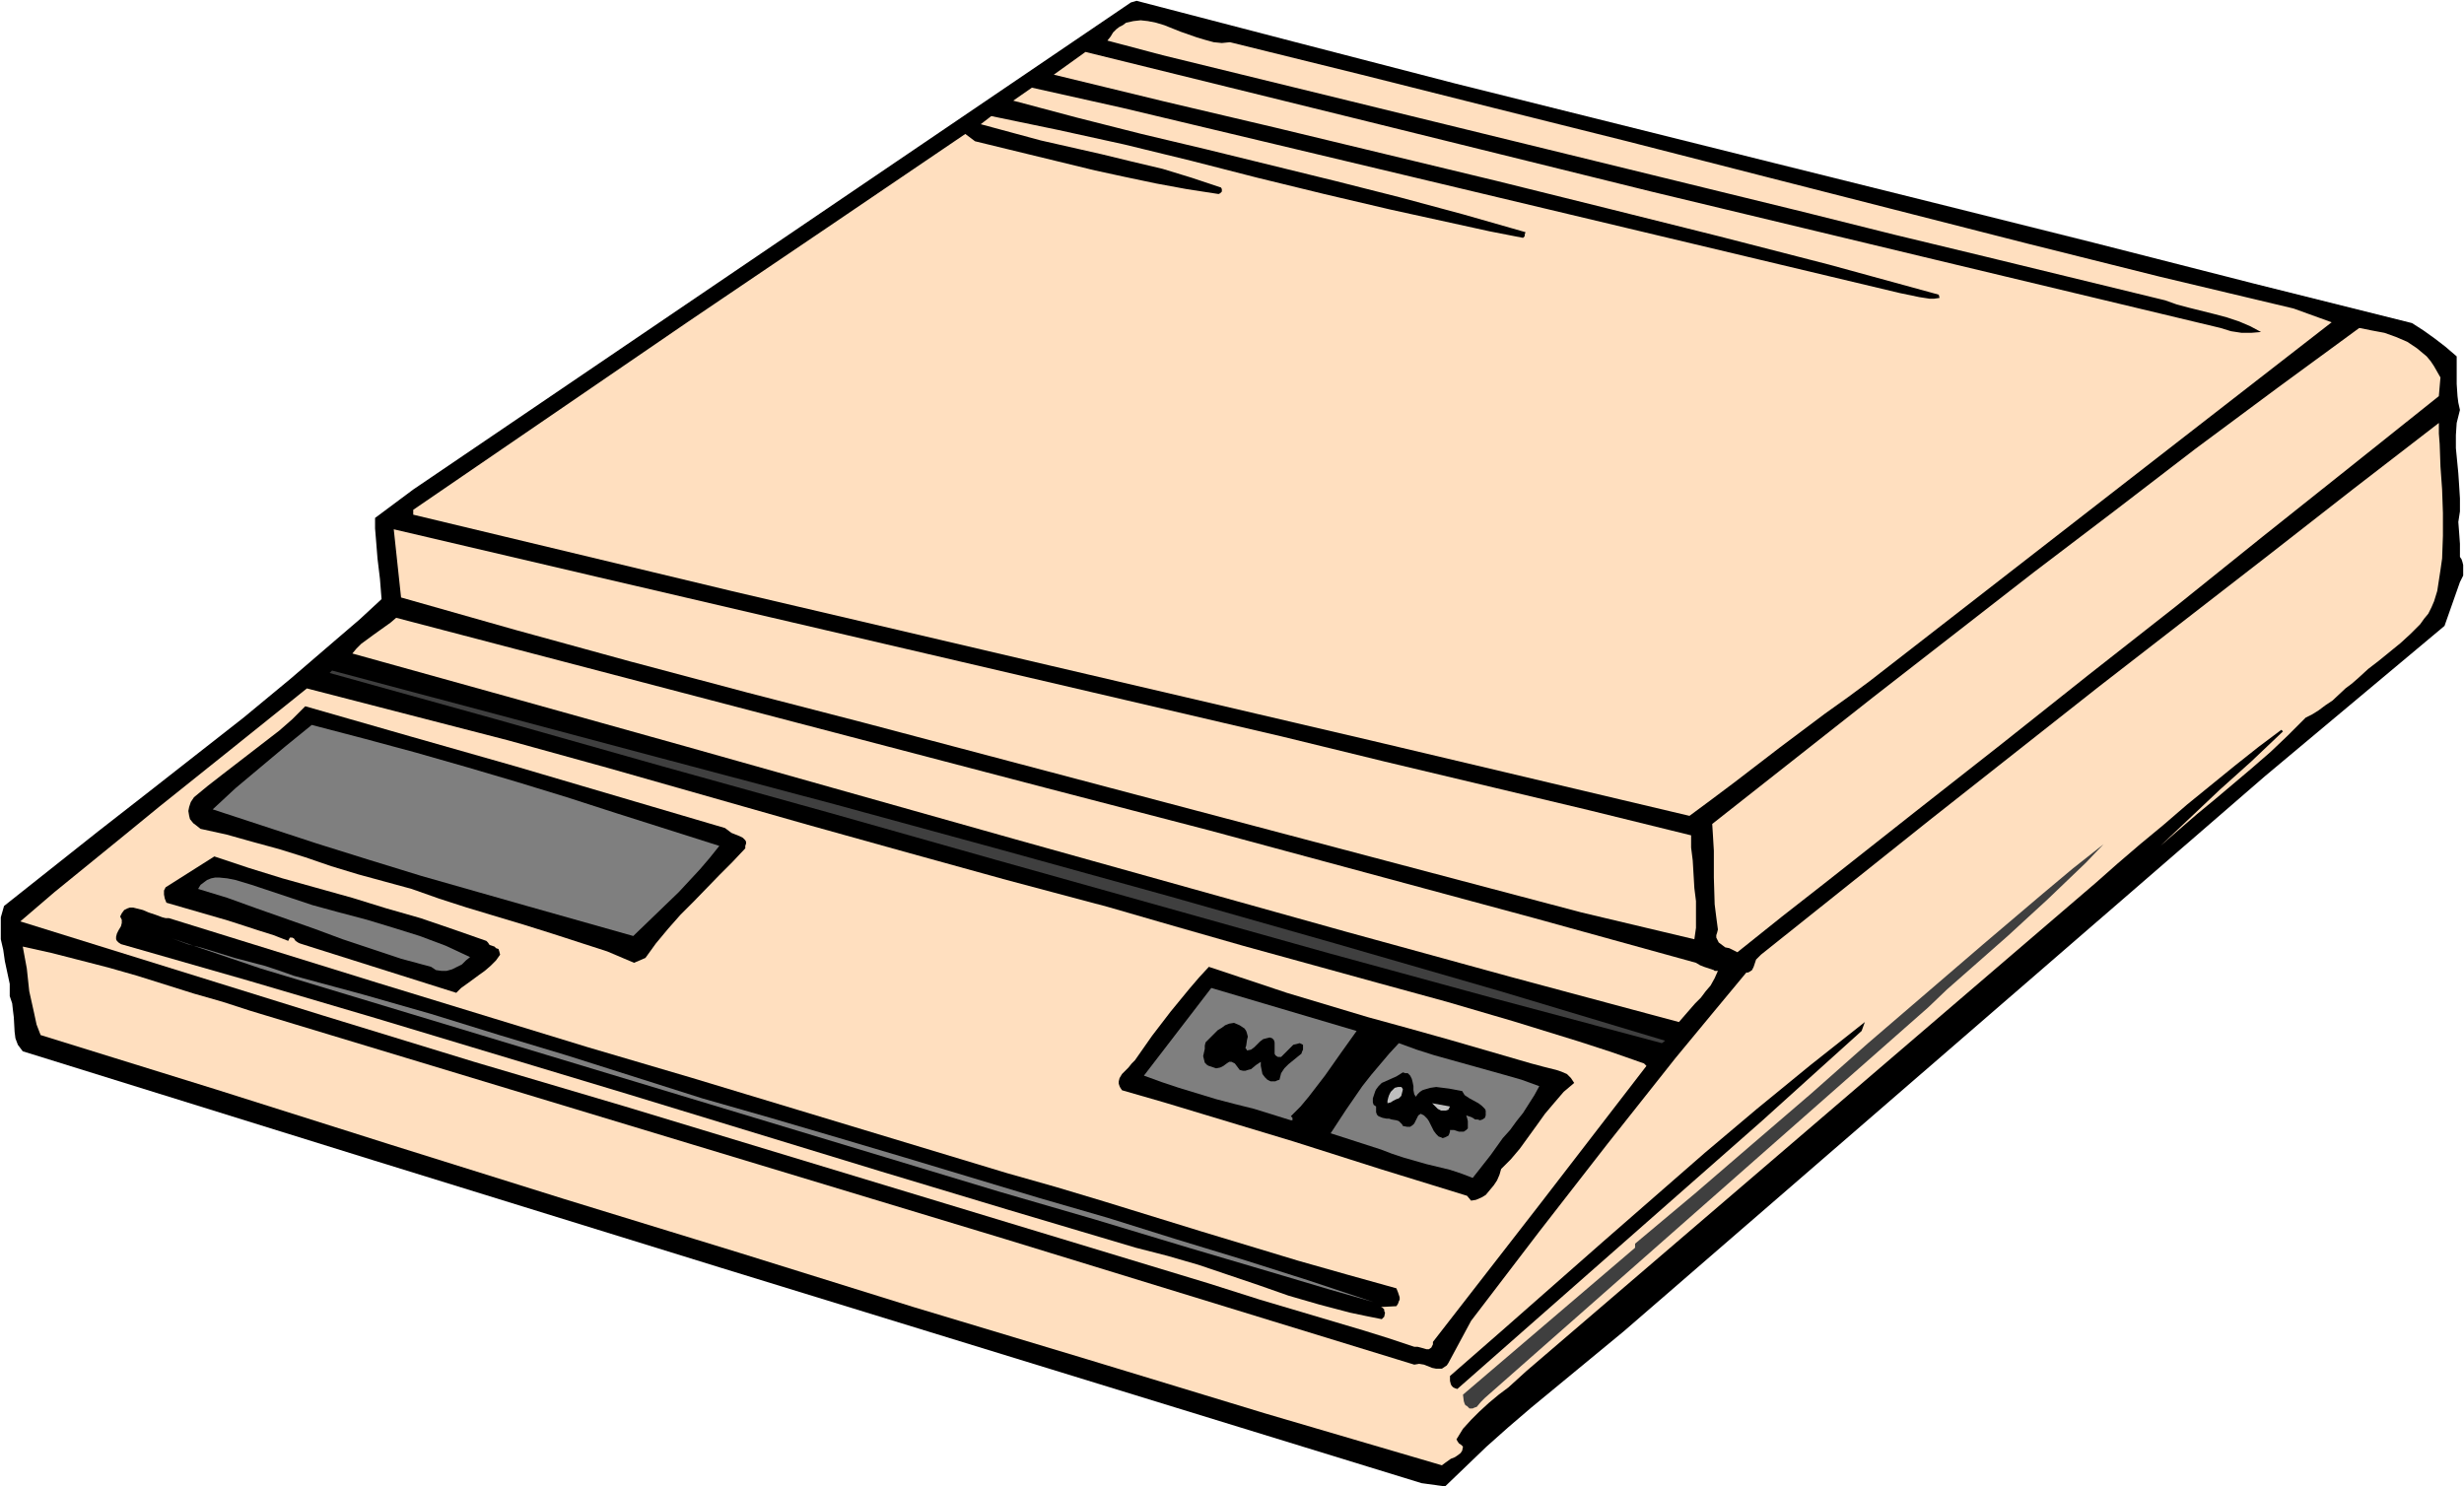
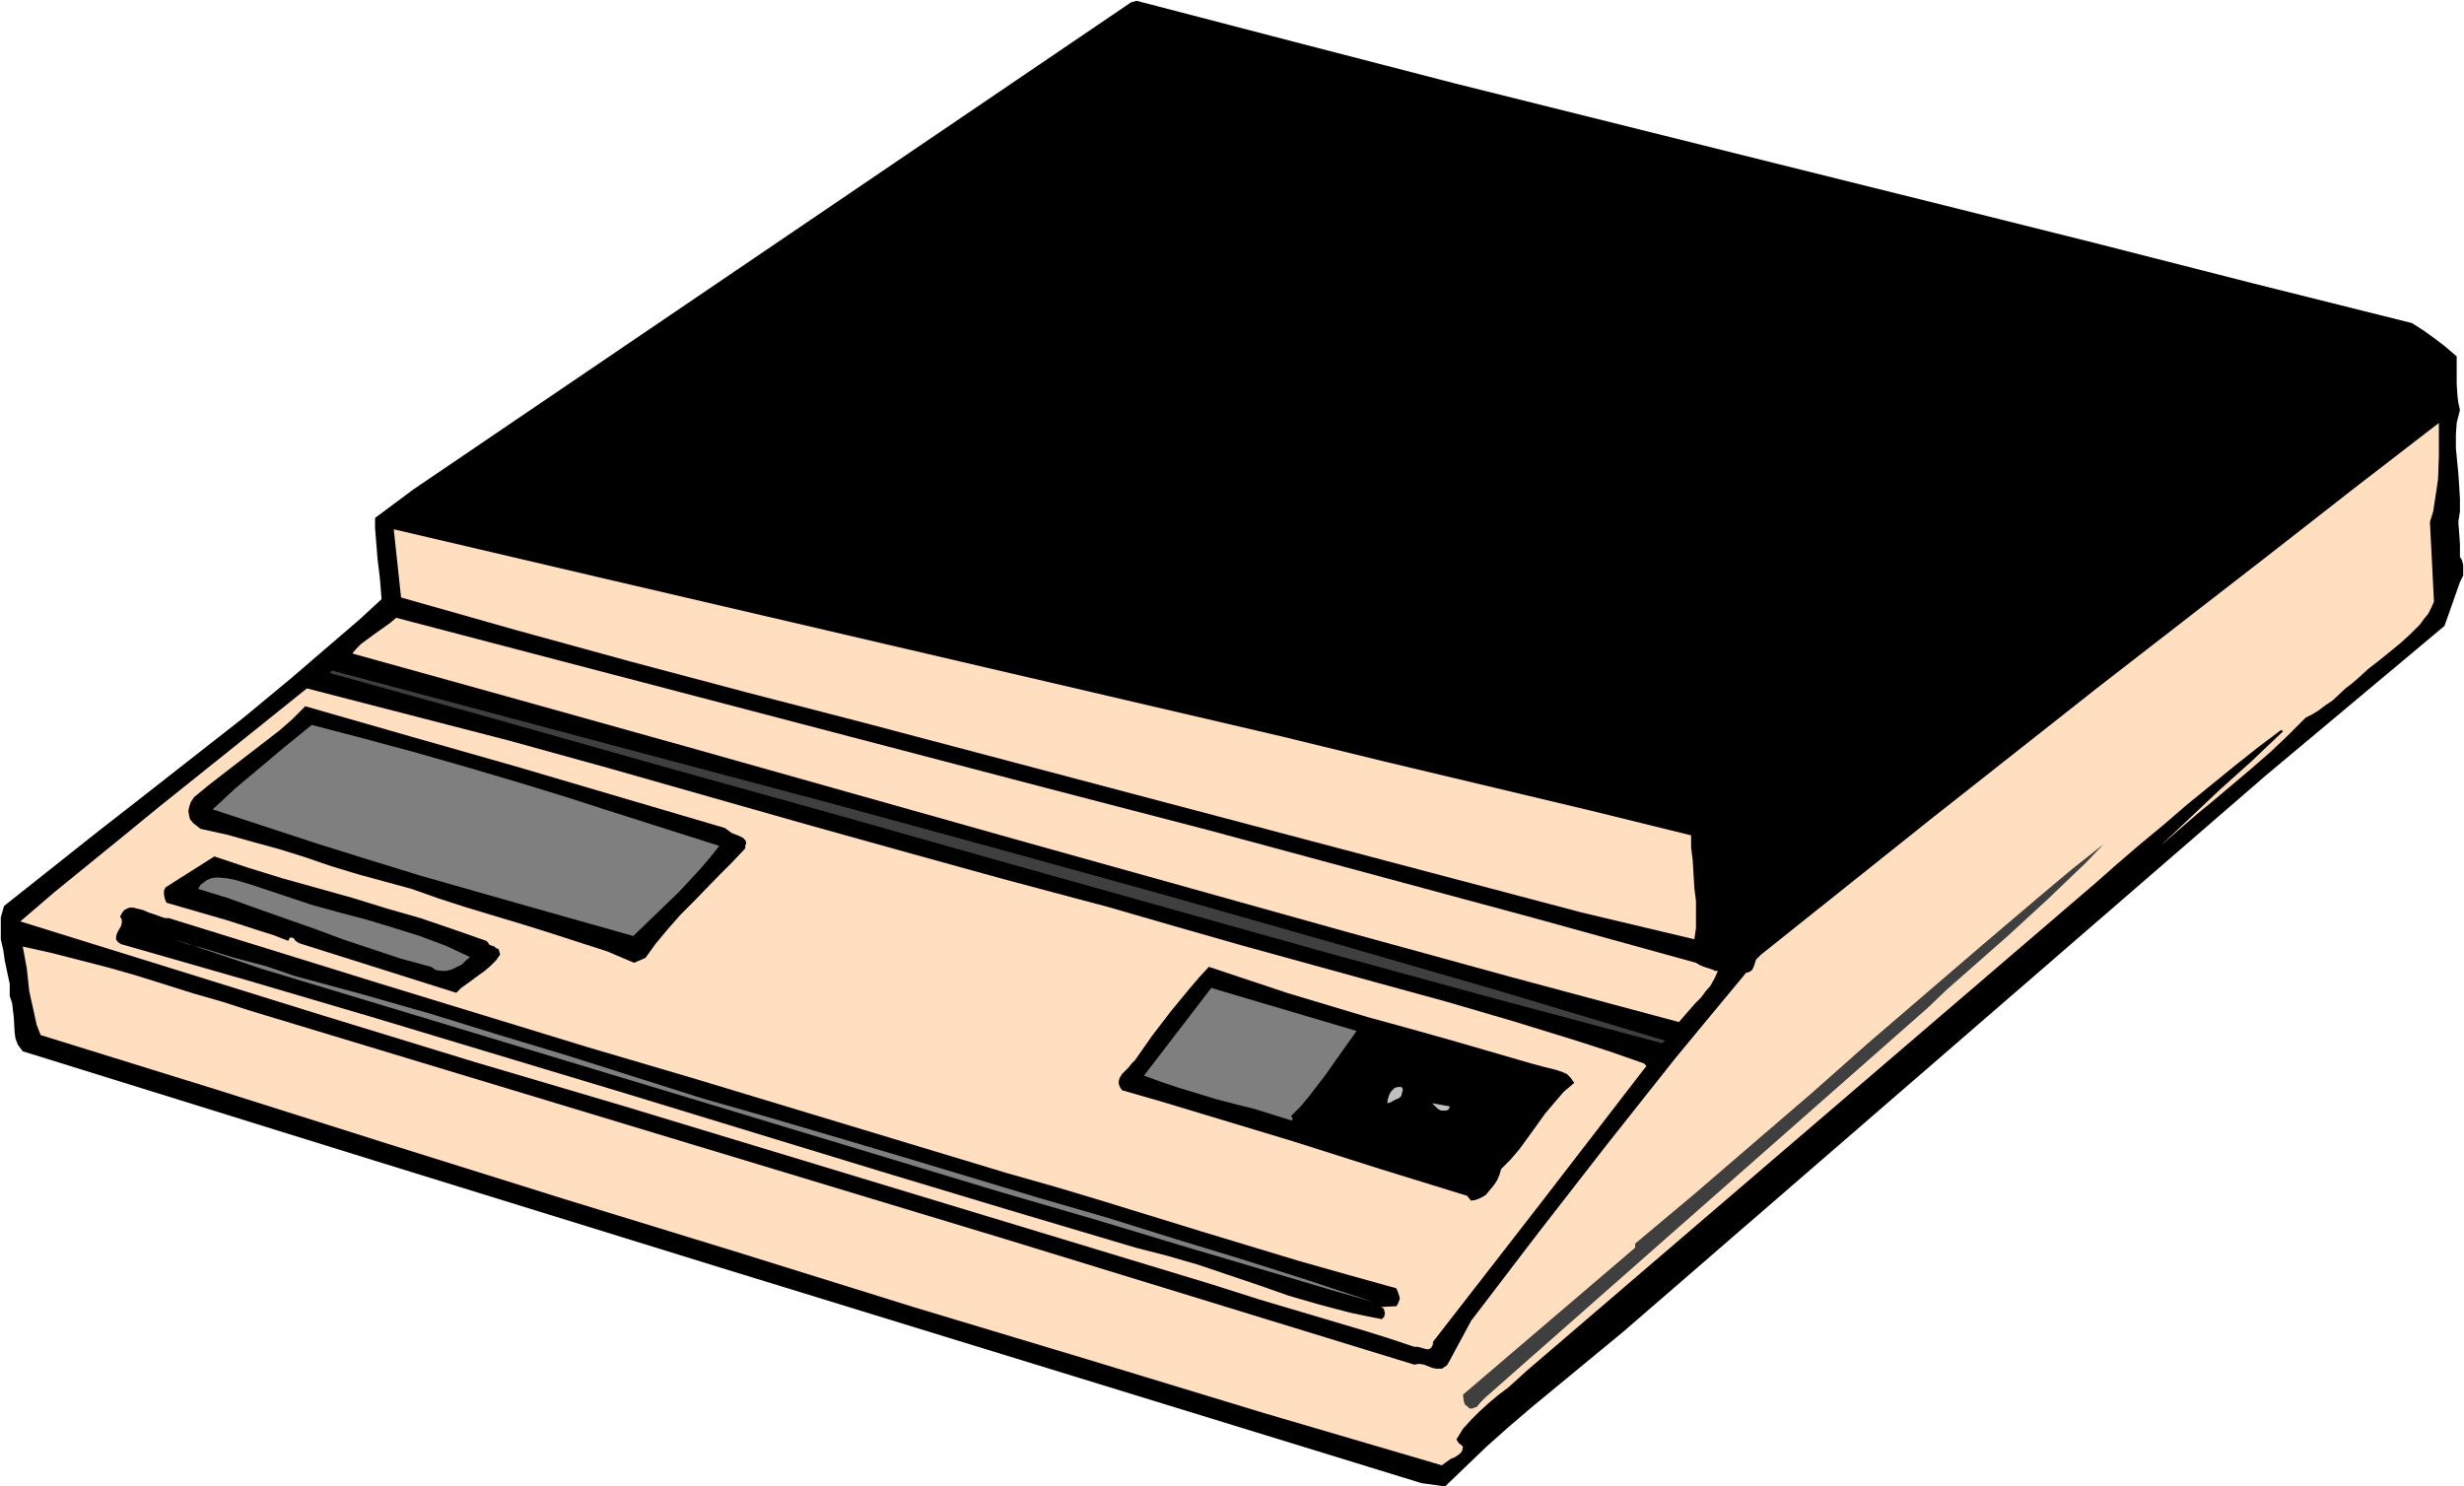
<svg xmlns="http://www.w3.org/2000/svg" fill-rule="evenodd" height="295.921" preserveAspectRatio="none" stroke-linecap="round" viewBox="0 0 3035 1831" width="490.455">
  <style>.brush1{fill:#000}.pen1{stroke:none}.brush2{fill:#ffdfbf}.brush3{fill:#3f3f3f}.brush4{fill:#7f7f7f}</style>
  <path class="pen1 brush1" d="m2971 398 14 9 14 10 13 10 14 12v34l1 15 1 8 2 9-4 16-1 15v16l3 31 1 15 1 16v16l-2 13 1 13 1 14v16l2 3 1 3 1 4v13l-2 4-2 4-19 54-221 185-790 684-57 47-57 47-28 24-27 24-26 25-25 24-29-4-862-265-430-133-431-134-3-4-3-4-3-8-1-8-1-18-1-8-1-9-3-9v-15l-3-14-3-14-1-7-1-7-3-13v-27l2-7 2-7 58-46 58-46 59-46 60-47 60-47 58-48 57-49 28-24 27-25-2-25-3-25-2-25-1-12v-13l47-35L1393 3l7-2 196 51 197 51 393 98 197 49 196 49 196 50 196 49z" />
-   <path class="pen1 brush2" d="m2825 380 47 17-569 442-27 20-28 20-56 42-56 43-28 21-27 20-393-93-394-92-393-92-196-47-196-47v-6l339-232 170-115 171-116 12 9 74 18 74 18 37 8 38 8 38 7 39 6 2-1 2-2v-3l-1-2-36-12-36-11-38-9-37-9-75-17-37-10-37-10 13-10 82 17 82 18 82 20 82 21 82 20 81 19 82 18 41 9 41 8 2-2v-2l1-3-77-22-78-21-79-20-159-39-80-19-79-20-79-21 23-16 112 25 957 228 24 5 13 2h5l7-1-1-4-135-37-136-35-136-34-137-34-137-33-137-33-136-32-136-33 39-28 349 86 348 86 350 84 351 84 13 4 13 2h12l12-1-13-7-14-6-15-5-15-4-32-8-15-4-14-5-222-54-112-27-112-28-789-193-68-18 4-5 3-5 4-4 4-3 4-2 4-3 9-2 9-1 9 1 10 2 10 3 20 8 20 7 10 3 11 3 10 1 10-1 162 40 163 41 164 41 164 42 329 84 164 41 164 39zm181 85-2 23-109 87-108 86-107 86-107 84-107 85-107 84-109 86-55 43-55 44-10-5-5-1-4-3-4-3-2-4-1-2v-3l1-3 1-4-2-15-2-16-1-33v-33l-1-17-1-16 198-156 198-154 100-76 99-76 101-75 101-74 15 3 16 3 14 5 14 6 12 8 6 5 6 5 5 6 4 6 4 7 4 7z" />
-   <path class="pen1 brush2" d="m2998 741-3 7-4 8-5 6-5 7-12 12-12 11-27 22-13 10-12 11-8 7-8 6-16 15-9 6-8 6-8 5-8 4-22 22-21 20-23 20-45 38-23 19-22 19-23 20 36-34 37-35 39-35 39-37-2-2-28 21-29 23-59 48-29 25-29 24-28 24-26 23-702 602-11 10-11 10-12 9-12 10-12 11-10 10-10 11-8 13 1 2 2 3 3 2 2 2-1 5-2 3-4 3-3 2-5 2-7 5-4 3-218-64-217-66-216-65-215-67-215-66-214-67-215-68-216-67-5-13-3-14-6-27-3-28-5-27 36 8 35 9 35 9 35 10 70 22 35 10 34 11 929 281 505 155 6-1 6 1 5 2 5 2 5 1h7l3-2 3-2 2-3 28-52 42-55 42-55 84-108 84-106 43-52 44-53h2l2-1 3-2 2-4 1-3 1-3 1-3 3-3 3-3 104-83 104-83 208-164 209-162 105-82 105-81v13l1 13 1 28 2 28 1 29v28l-1 28-2 14-2 13-2 13-4 13z" />
+   <path class="pen1 brush2" d="m2998 741-3 7-4 8-5 6-5 7-12 12-12 11-27 22-13 10-12 11-8 7-8 6-16 15-9 6-8 6-8 5-8 4-22 22-21 20-23 20-45 38-23 19-22 19-23 20 36-34 37-35 39-35 39-37-2-2-28 21-29 23-59 48-29 25-29 24-28 24-26 23-702 602-11 10-11 10-12 9-12 10-12 11-10 10-10 11-8 13 1 2 2 3 3 2 2 2-1 5-2 3-4 3-3 2-5 2-7 5-4 3-218-64-217-66-216-65-215-67-215-66-214-67-215-68-216-67-5-13-3-14-6-27-3-28-5-27 36 8 35 9 35 9 35 10 70 22 35 10 34 11 929 281 505 155 6-1 6 1 5 2 5 2 5 1h7l3-2 3-2 2-3 28-52 42-55 42-55 84-108 84-106 43-52 44-53h2l2-1 3-2 2-4 1-3 1-3 1-3 3-3 3-3 104-83 104-83 208-164 209-162 105-82 105-81v13v28l-1 28-2 14-2 13-2 13-4 13z" />
  <path class="pen1 brush2" d="m1578 907 127 31 126 30 126 30 126 31v15l2 16 1 17 1 17 2 16v33l-2 14-139-33-885-234-143-37-143-38-142-39-141-40-9-84 252 59 841 196zm511 279 5 3 5 2 6 2 6 2 1 1h4l-4 9-5 9-6 7-6 8-7 7-7 8-13 15-205-55-204-56-408-114-408-115-204-57-205-57 5-6 6-6 15-11 7-5 7-5 7-5 7-6 401 105 401 105 200 52 200 54 200 54 199 55z" />
  <path class="pen1 brush3" d="m2051 1282-4 3-206-55-205-56-410-115-205-58-205-57-205-58-205-57 3-3 413 110 207 55 205 56 206 57 204 58 204 59 203 61z" />
  <path class="pen1 brush2" d="m1364 1117 83 24 84 24 167 46 84 23 82 24 81 25 40 13 40 14 3 3-131 170-132 170v3l-1 2-1 2-3 2h-3l-7-2-4-1h-4l-30-10-32-10-64-19-64-19-63-20-719-218-186-55-186-57-373-116 42-36 43-35 43-35 44-36 90-72 91-73 124 32 124 32 123 34 123 35 123 35 122 34 123 34 124 33z" />
  <path class="pen1 brush1" d="m893 1020 4 3 4 3 10 4 4 2 3 3 1 2v2l-1 3v3l-16 17-16 16-32 33-16 16-15 17-15 18-13 18-14 6-33-14-34-11-34-11-35-11-70-21-34-11-34-12-33-9-33-9-33-10-32-11-32-10-33-9-32-9-32-7-5-4-4-3-4-5-1-4-1-6 1-5 2-6 4-6 17-14 18-14 35-27 35-27 16-14 16-16 129 37 130 37 258 76z" />
  <path class="pen1 brush4" d="m886 1042-12 15-12 14-26 28-28 27-28 27-131-37-130-37-65-20-64-20-64-21-64-21 14-13 14-13 31-26 31-26 32-26 65 17 63 17 63 18 61 18 62 19 62 20 63 20 63 20z" />
  <path class="pen1 brush3" d="m2398 1219-23 22-546 481-5 5-5 6-3 1-2 1h-4l-3-3-2-1-1-2-1-3-1-8 212-181v-5l74-62 72-62 71-61 70-62 71-61 71-61 73-62 37-31 38-30-22 23-23 22-24 23-24 22-25 23-25 22-25 22-25 22z" />
  <path class="pen1 brush1" d="m599 1159 2 2 2 3 6 2 2 2 3 1 1 3 1 4-5 7-7 7-7 6-7 5-15 11-7 5-6 6-190-60-3-1-2-1-3-2-2-3-2-1h-3l-2 4-18-7-19-6-37-12-38-11-38-11-2-5-1-5v-5l2-4 60-38 42 14 42 13 86 24 42 13 42 12 41 14 40 14z" />
-   <path class="pen1 brush2" d="m2646 1055-21 19 21-19z" />
  <path class="pen1 brush4" d="m579 1179-5 4-5 5-6 3-6 3-7 2h-6l-7-1-6-4-37-10-36-12-36-12-35-13-71-25-36-13-36-11 3-5 4-3 4-3 5-2 5-1h5l10 1 10 2 20 6 9 3 33 11 33 11 33 9 34 9 33 10 32 10 32 12 15 7 15 7z" />
  <path class="pen1 brush1" d="m1240 1445 60 17 60 18 120 37 119 36 60 17 61 17 2 5 2 6v3l-1 2-1 3-2 3-19 1 2 1 2 2v2l1 2-1 5-2 2-1 1-20-4-19-4-38-10-38-11-37-13-74-25-38-11-39-10-158-47-156-47-311-95-312-94-156-46-157-45-3-2-2-2-1-2v-3l1-4 2-4 3-5 1-4v-4l-1-2-1-2 2-4 3-4 4-2 3-1h4l4 1 8 2 7 3 9 3 8 3 4 1h4l258 80 258 79 129 38 129 39 258 78z" />
  <path class="pen1 brush4" d="m362 1202 85 23 84 24 84 26 83 25 167 53 84 24 85 25 81 24 83 25 83 25 83 24 83 26 82 25 82 26 81 27-56-16-57-17-115-34-116-35-117-34-910-275-109-37 19 7 19 5 39 12 38 10 18 6 17 6z" />
  <path class="pen1 brush1" d="m1886 1310 15 4 16 4 6 2 7 3 5 5 4 6-13 11-12 14-11 13-10 14-21 29-11 13-12 12-2 7-3 7-4 6-5 6-5 6-5 3-7 3-6 1-5-6-107-33-107-34-106-32-53-16-52-15-2-3-1-2-1-3v-3l1-4 3-5 4-4 4-4 4-5 4-4 21-30 23-30 23-28 12-14 12-13 48 16 48 16 50 15 50 15 51 14 50 14 100 29z" />
  <path class="pen1 brush4" d="m1671 1270-20 28-19 27-20 26-10 12-12 12 2 2v3h-2l-45-14-24-6-23-6-46-14-21-7-22-8 83-108 179 53z" />
-   <path class="pen1 brush1" d="m2293 1270-61 55-62 56-125 110-125 110-125 110-3-1-2-1-2-2-1-2-1-4v-6l63-55 125-110 63-55 63-55 64-54 66-54 67-53-4 11zm-757 11-1 7-1 3 1 1 1 2 5-1 4-3 3-3 4-4 4-3 4-1 4-1 3 1 2 2 1 3v14l1 2 3 2h4l3-3 3-3 6-6 3-3 4-1 4-1 4 2v6l-1 2-1 3-5 4-11 9-5 5-4 6-1 4-1 4-3 1-2 1h-6l-4-2-3-3-3-4-1-5-1-5v-5l-6 4-6 5-4 1-3 1h-3l-4-1-6-8-2-1-2-1h-3l-3 2-4 3-4 2-5 1-3-1-3-1-3-1-2-1-3-3-1-4-1-4 2-9v-4l1-4 7-7 8-8 5-3 4-3 5-2 6-1 7 3 3 2 3 2 2 3 1 3 1 4-1 4z" />
-   <path class="pen1 brush4" d="m1896 1338-6 11-7 11-7 11-8 10-8 11-9 10-15 21-22 28-13-5-15-5-29-7-28-8-15-5-13-5-62-20 19-29 20-29 11-14 11-13 11-13 12-13 22 8 22 7 43 12 43 12 21 6 22 8z" />
  <path class="pen1 brush1" d="m1744 1351 2-3 3-3 3-2 3-1 7-2 7-1 8 1 8 1 16 3 3 5 6 4 11 6 4 3 4 4 1 2v6l-1 3-3 2-3 1-3-1h-3l-3-2-2-1-6-2 1 3 1 4v9l-2 2-3 2h-6l-6-2h-5v2l-1 3-1 2-2 1-2 1-3 1-2-1-3-1-3-3-3-4-4-8-2-4-2-3-4-4-4-2-3 2-2 4-3 6-2 2-3 2h-4l-5-1-1-2-2-2-2-2-3-1-6-1-3-1h-3l-5-1-5-2-2-2-1-3v-7l-3-2-1-3v-5l2-6 1-3 1-2 3-4 4-4 9-4 9-4 8-5 3 1h3l3 3 2 4 1 4 1 5v5l1 5 2 3z" />
  <path class="pen1" d="m1723 1353-3 1-4 2-3 2-4 1v-3l1-4 1-3 2-4 2-2 3-3 4-1h4l1 1 1 2-1 4-1 4-3 3zm63 10-2 4-3 1h-6l-4-2-5-5-2-2 22 4z" style="fill:#bfbfbf" />
</svg>